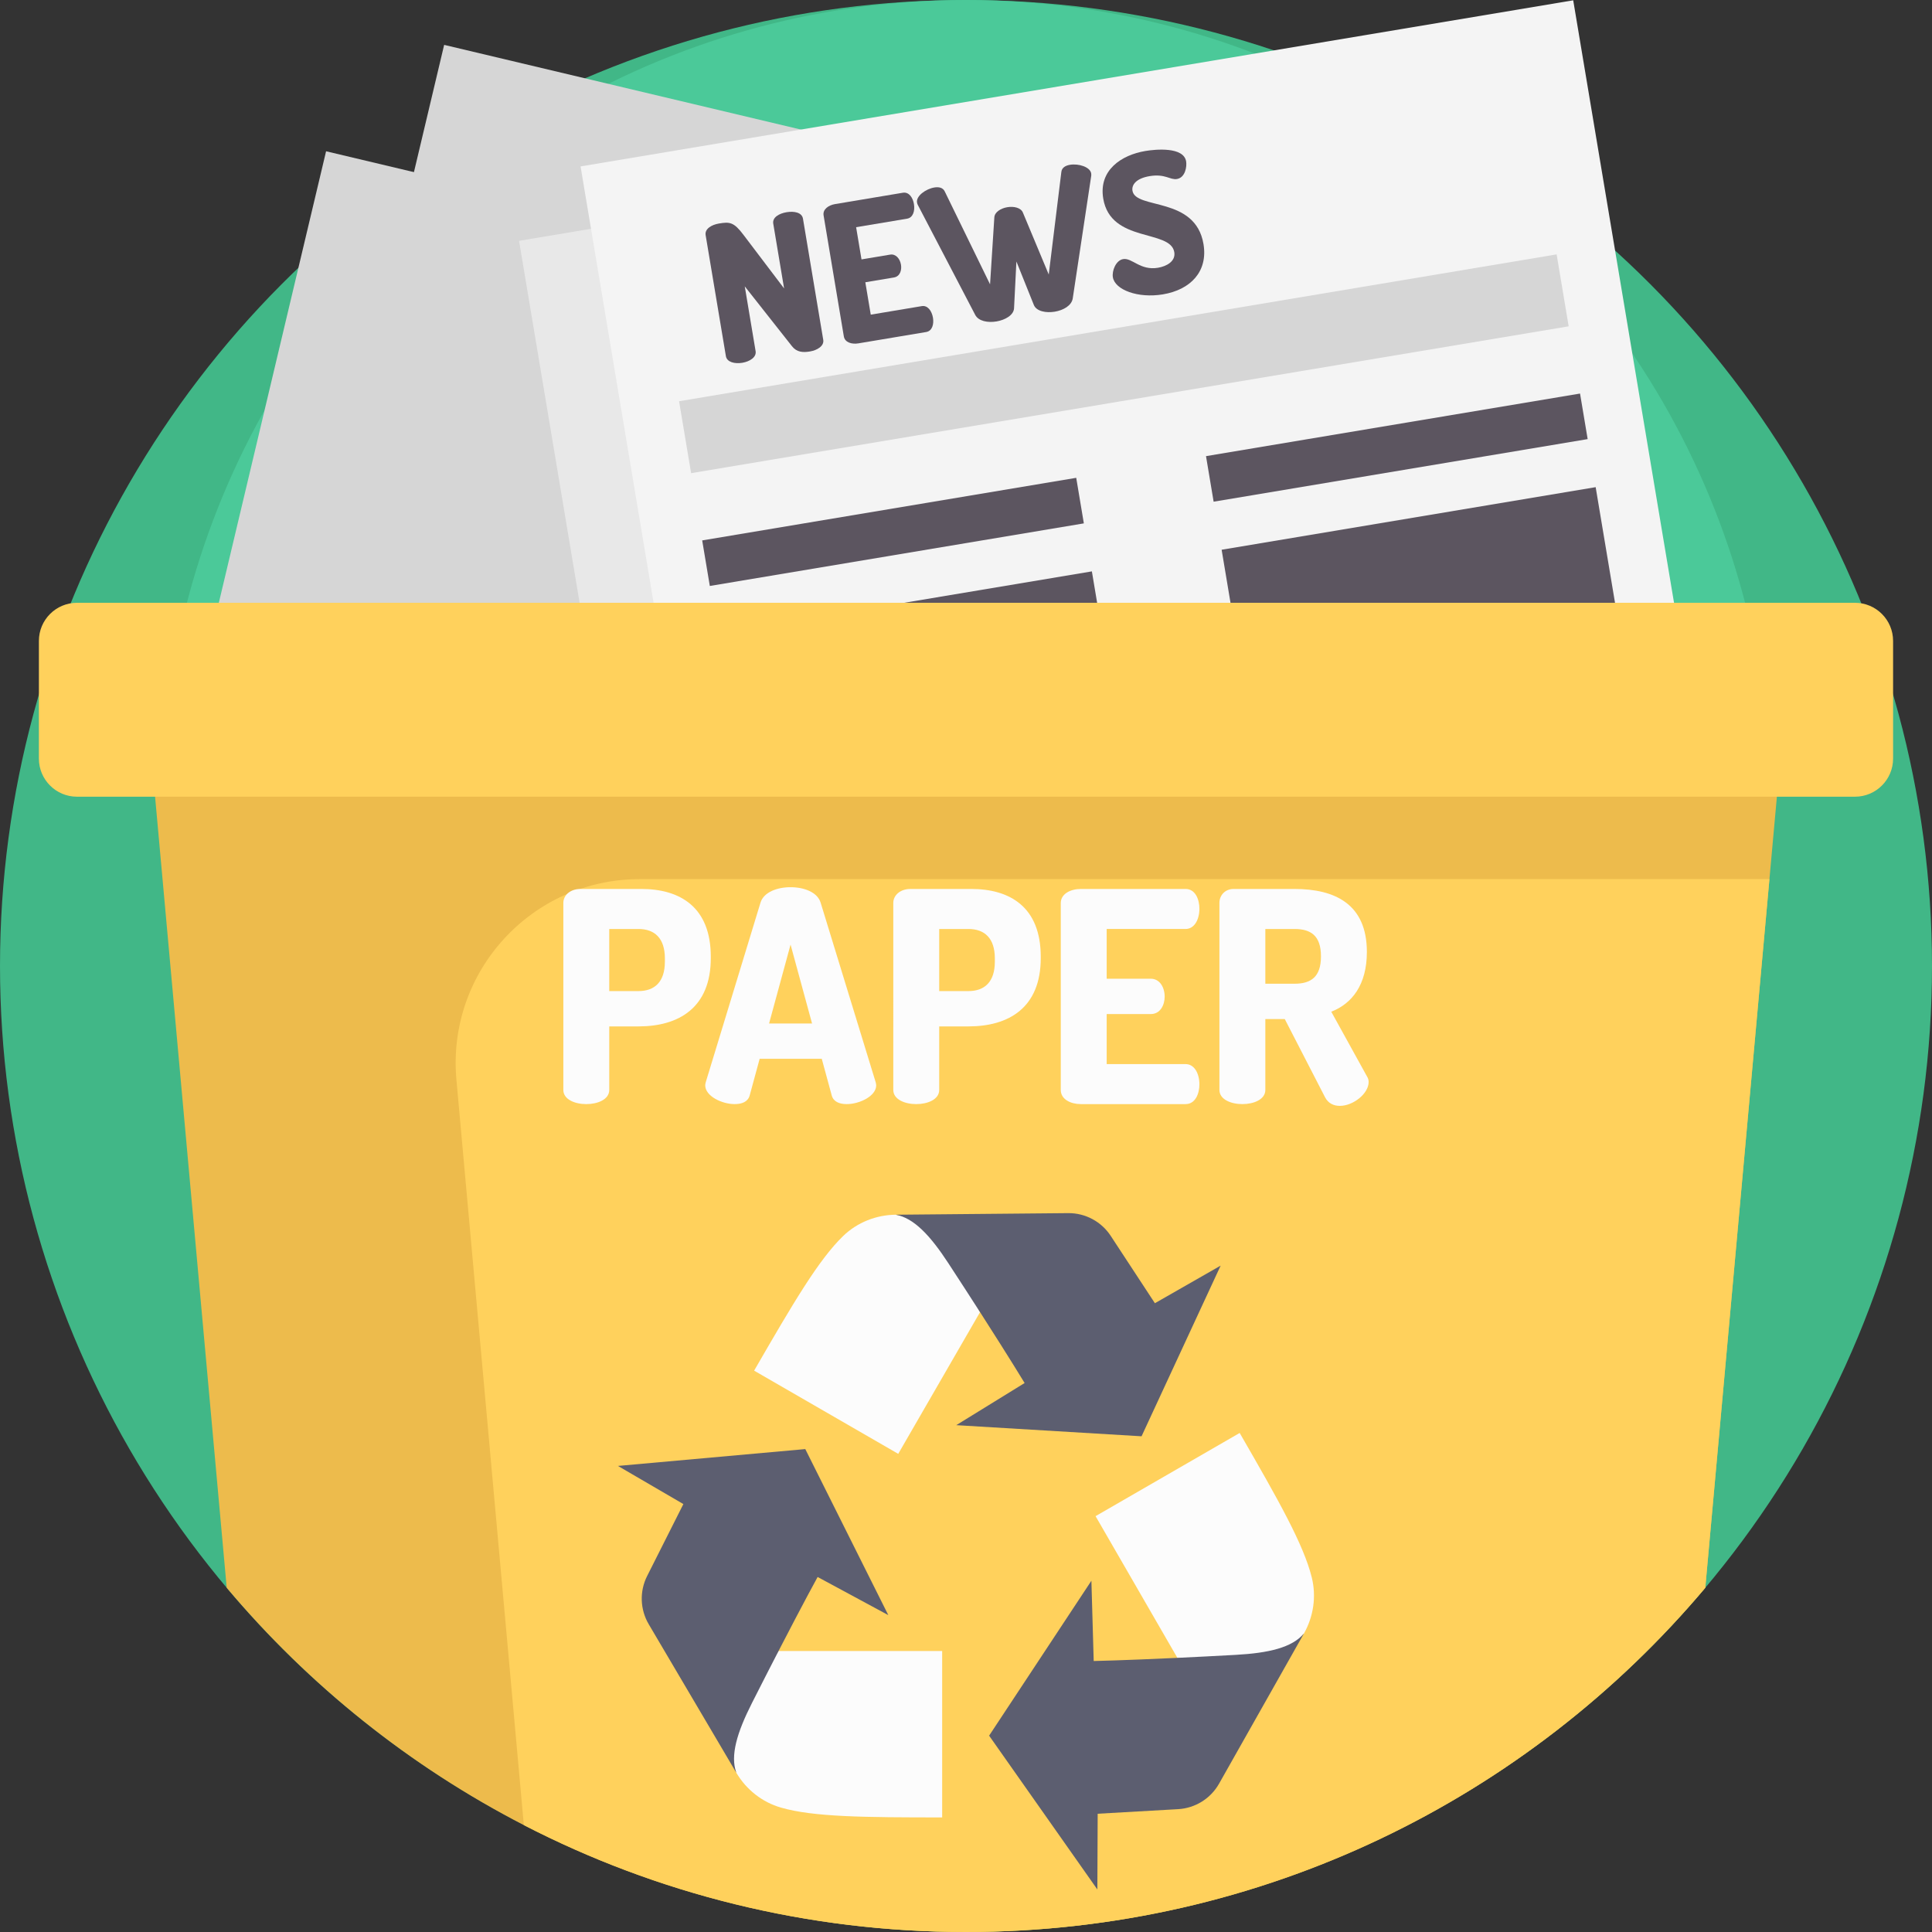
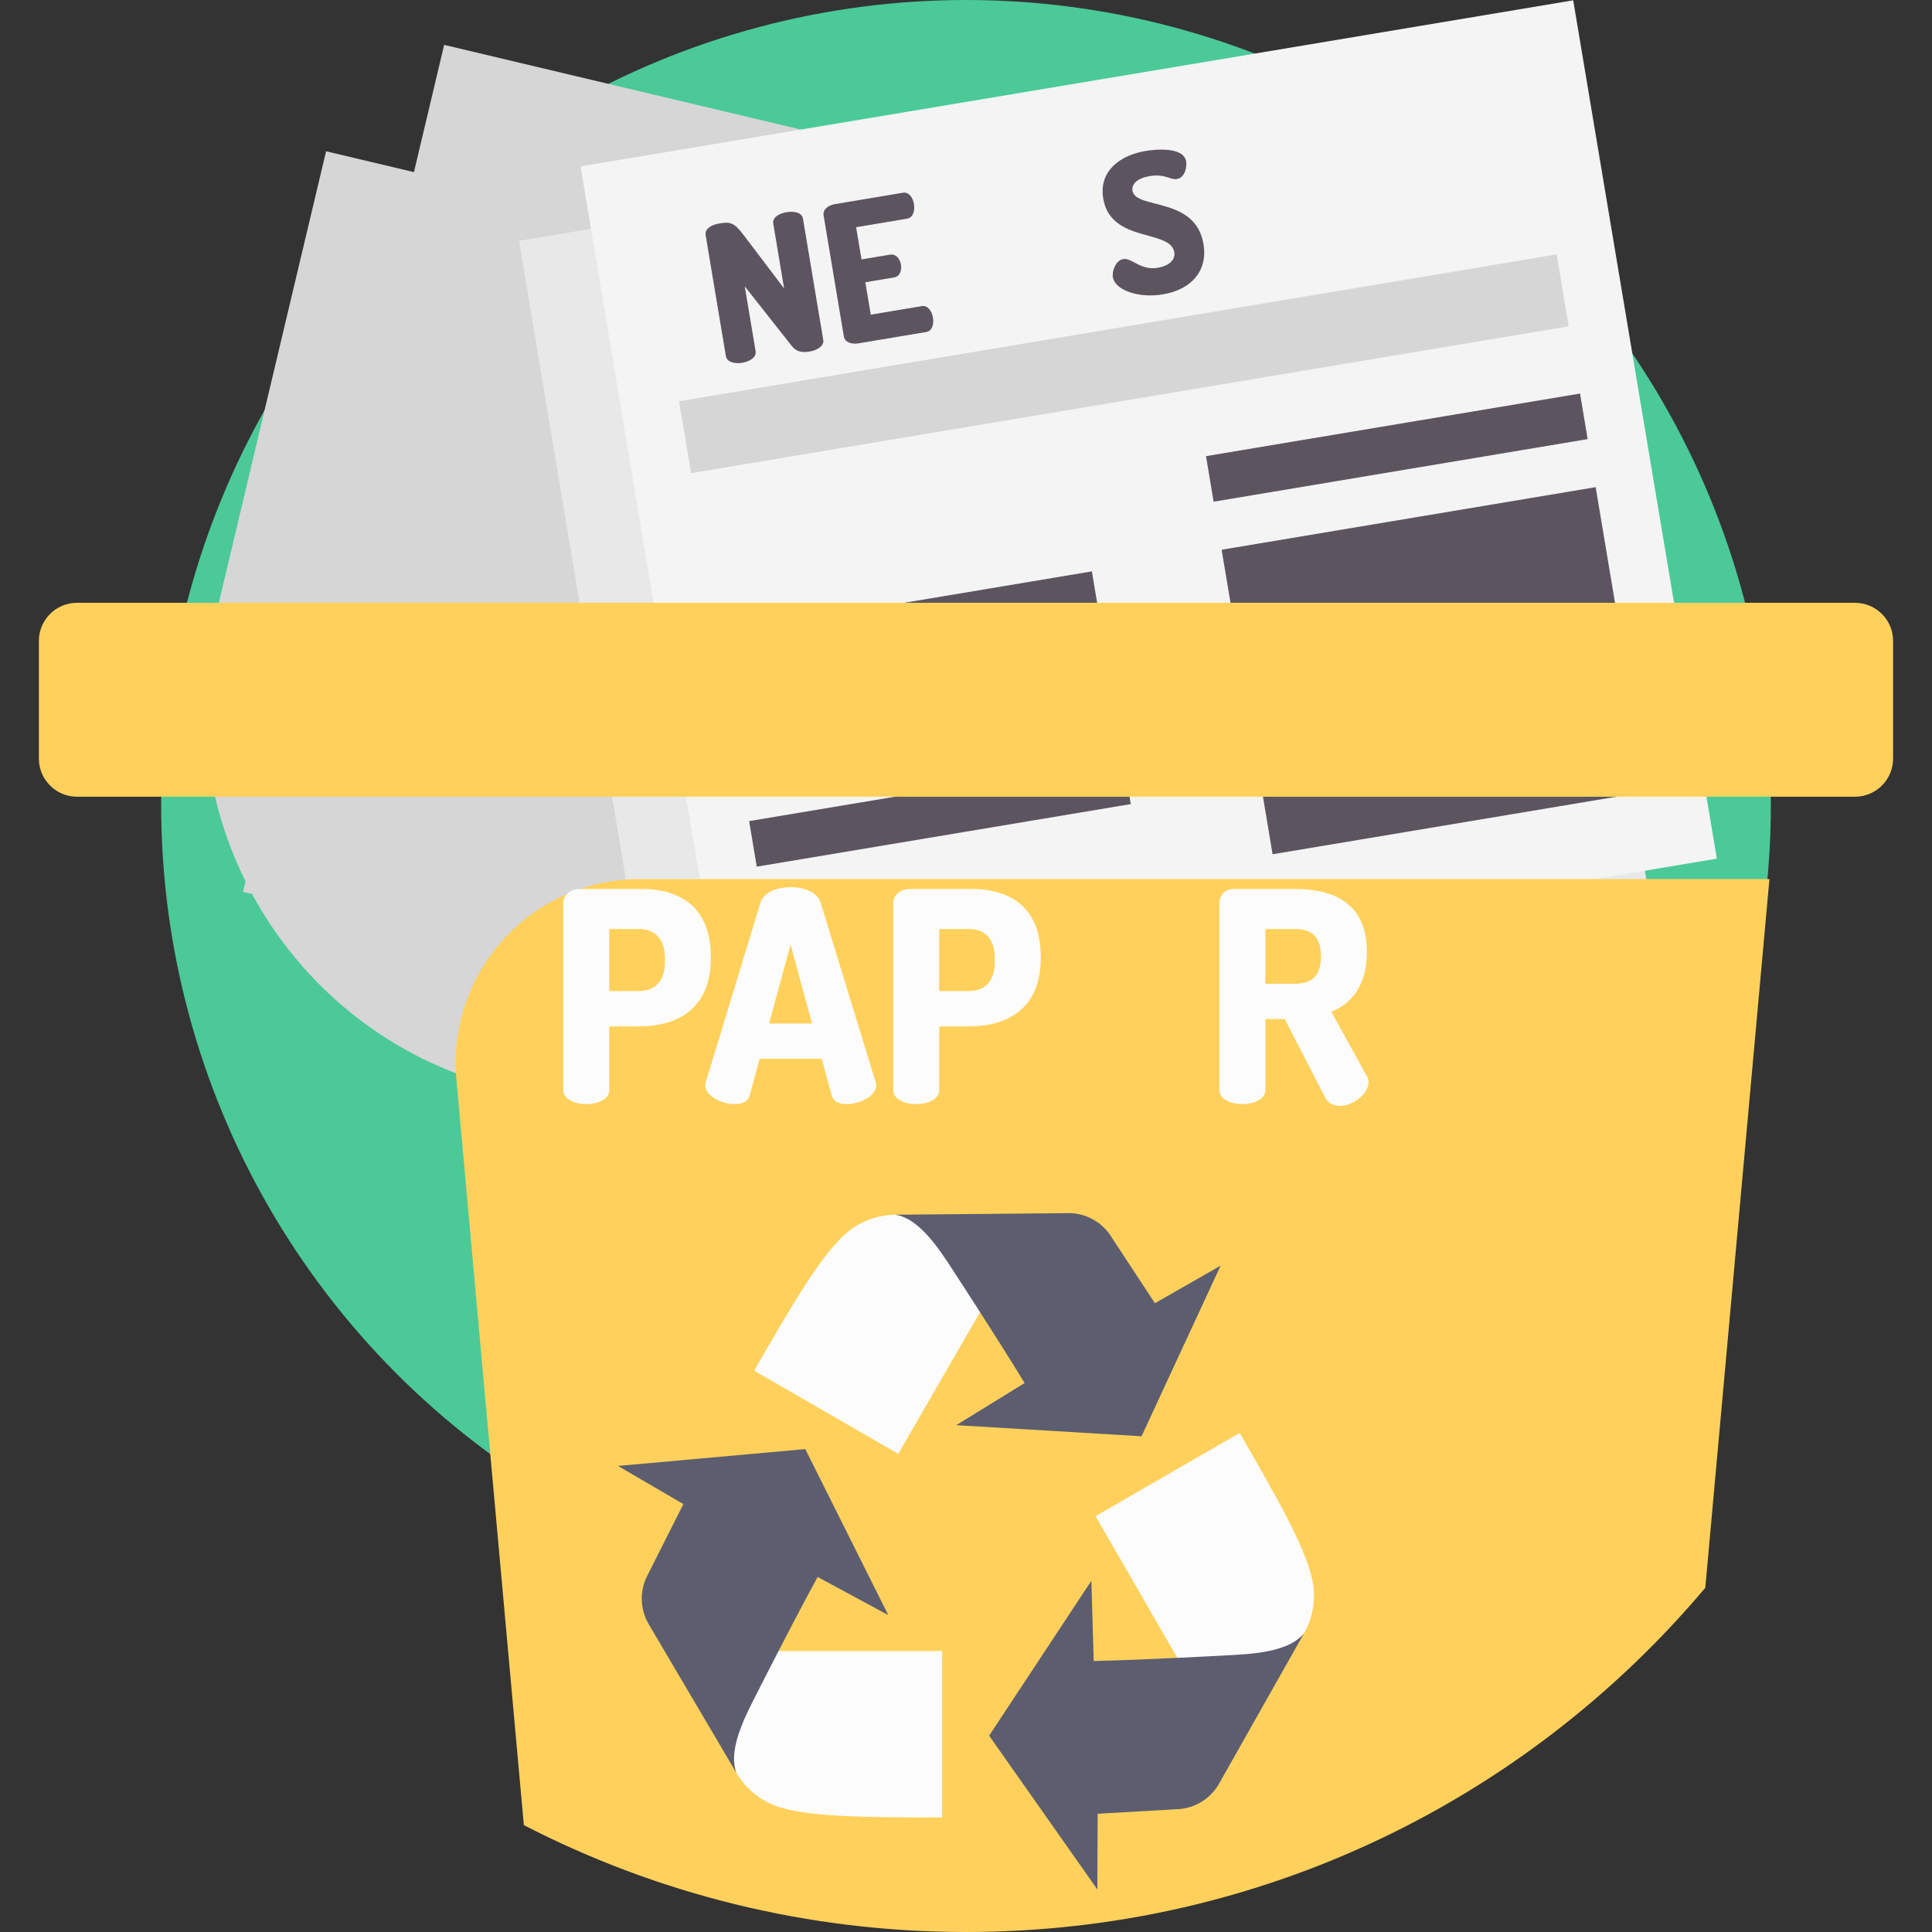
<svg xmlns="http://www.w3.org/2000/svg" version="1.1" id="Capa_1" x="0px" y="0px" viewBox="0 0 512 512" style="enable-background:new 0 0 512 512;" xml:space="preserve">
  <rect x="0" y="0" width="512" height="512" fill="#333333" stroke="none" />
-   <circle style="fill:#41B787;" cx="256" cy="255.999" r="255.999" />
  <circle style="fill:#4BC999;" cx="256" cy="213.295" r="213.295" />
  <g>
    <rect x="87.49" y="39.578" transform="matrix(-0.973 -0.231 0.231 -0.973 399.981 356.705)" style="fill:#D6D6D6;" width="266.785" height="230.696" />
    <path style="fill:#D6D6D6;" d="M292.67,326.206l-158.52-37.655c-55.81-13.257-90.305-69.246-77.049-125.056L86.415,40.086   l259.572,61.659L292.67,326.206z" />
  </g>
  <rect x="154.634" y="40.153" transform="matrix(-0.986 0.165 -0.165 -0.986 597.774 261.353)" style="fill:#E8E8E8;" width="266.795" height="230.704" />
  <rect x="170.935" y="20.437" transform="matrix(-0.986 0.165 -0.165 -0.986 626.898 219.502)" style="fill:#F4F4F4;" width="266.795" height="230.704" />
  <rect x="179.817" y="86.71" transform="matrix(-0.986 0.165 -0.165 -0.986 607.321 142.304)" style="fill:#D6D6D6;" width="235.866" height="19.333" />
  <g>
    <path style="fill:#5C5560;" d="M209.889,91.759l-12.517-15.866l2.872,17.168c0.27,1.615-1.564,2.753-3.533,3.082   c-1.97,0.329-4.073-0.149-4.344-1.764l-5.365-32.064c-0.279-1.667,1.564-2.753,3.533-3.082c2.829-0.473,3.93-0.399,6.466,2.966   l10.791,14.235l-2.872-17.168c-0.279-1.667,1.572-2.702,3.541-3.031c1.97-0.329,4.057,0.047,4.335,1.714l5.373,32.114   c0.27,1.615-1.564,2.753-3.533,3.082C212.82,93.448,211.145,93.366,209.889,91.759z" />
    <path style="fill:#5C5560;" d="M228.308,68.745l7.574-1.266c1.515-0.254,2.619,1.067,2.889,2.682   c0.228,1.364-0.209,3.097-1.875,3.376l-7.574,1.266l1.437,8.584l13.532-2.264c1.515-0.254,2.643,1.219,2.956,3.088   c0.271,1.615-0.14,3.501-1.807,3.78l-17.975,3.007c-1.718,0.287-3.569-0.234-3.839-1.849l-5.364-32.064   c-0.27-1.615,1.311-2.71,3.028-2.998l17.975-3.007c1.667-0.279,2.669,1.371,2.939,2.986c0.312,1.868-0.275,3.627-1.79,3.881   l-13.532,2.264L228.308,68.745z" />
-     <path style="fill:#5C5560;" d="M284.285,79.104c-0.31,1.869-2.438,3.108-4.762,3.496c-2.273,0.38-4.84-0.073-5.539-1.773   L269.357,69.3l-0.624,12.406c-0.109,1.835-2.389,3.099-4.66,3.479c-2.323,0.389-4.79-0.082-5.64-1.755l-15.201-29.12   c-0.076-0.143-0.169-0.387-0.211-0.639c-0.286-1.717,2.304-3.603,4.577-3.984c1.212-0.203,2.289,0.032,2.769,1.042l12.009,24.62   l1.134-17.734c0.074-1.414,1.723-2.417,3.44-2.704c1.718-0.287,3.603,0.124,4.134,1.437l6.844,16.4l3.342-27.187   c0.125-1.111,1.068-1.683,2.281-1.887c2.272-0.38,5.335,0.56,5.624,2.277c0.042,0.253,0.033,0.513,0.008,0.674L284.285,79.104z" />
    <path style="fill:#5C5560;" d="M311.197,66.816c-1.022-6.111-16.851-2.372-18.828-14.188c-1.267-7.574,4.865-11.559,11.177-12.615   c2.676-0.447,10.132-1.177,10.792,2.763c0.228,1.364-0.217,4.292-2.438,4.663c-1.818,0.305-3.098-1.454-7.239-0.762   c-3.585,0.6-4.804,2.309-4.542,3.874c0.844,5.049,16.691,1.412,18.82,14.136c1.217,7.271-3.426,12.096-10.748,13.321   c-6.615,1.107-12.71-1.196-13.267-4.528c-0.287-1.717,0.806-4.495,2.724-4.816c2.373-0.397,4.513,3.086,9.209,2.3   C309.179,70.579,311.602,69.24,311.197,66.816z" />
-     <rect x="186.326" y="134.794" transform="matrix(-0.986 0.165 -0.165 -0.986 493.19 240.863)" style="fill:#5C5560;" width="100.53" height="12.244" />
    <rect x="190.473" y="159.579" transform="matrix(-0.986 0.165 -0.165 -0.986 505.517 289.409)" style="fill:#5C5560;" width="100.53" height="12.244" />
    <rect x="194.612" y="184.376" transform="matrix(-0.986 0.165 -0.165 -0.986 517.83 337.98)" style="fill:#5C5560;" width="100.53" height="12.244" />
    <rect x="198.76" y="209.161" transform="matrix(-0.986 0.165 -0.165 -0.986 530.158 386.526)" style="fill:#5C5560;" width="100.53" height="12.244" />
    <rect x="319.803" y="112.467" transform="matrix(-0.986 0.165 -0.165 -0.986 754.63 174.493)" style="fill:#5C5560;" width="100.53" height="12.244" />
    <rect x="329.683" y="136.768" transform="matrix(-0.986 0.165 -0.165 -0.986 784.007 290.257)" style="fill:#5C5560;" width="100.53" height="81.847" />
  </g>
-   <path style="fill:#EDBB4C;" d="M472.65,191.708l-1.149,12.737l-2.581,28.526l-17,187.81C404.961,476.557,334.619,512,256.001,512  c-42.224,0-82.066-10.219-117.175-28.327c-30.26-15.611-57.01-37.073-78.743-62.892L40.491,204.456l-1.149-12.748H472.65z" />
  <g>
    <path style="fill:#FFD15C;" d="M468.919,232.971l-17,187.81C404.961,476.557,334.619,512,256.001,512   c-42.224,0-82.066-10.219-117.175-28.327l-17.868-197.517c-2.591-28.567,19.905-53.185,48.588-53.185H468.919z" />
    <path style="fill:#FFD15C;" d="M491.585,211.134c-471.225,0,0.05,0-471.175,0c-5.58,0-10.104-4.523-10.104-10.104v-31.179   c0-5.58,4.523-10.104,10.104-10.104h471.175c5.58,0,10.104,4.523,10.104,10.104v31.179   C501.688,206.61,497.165,211.134,491.585,211.134z" />
  </g>
  <path style="fill:#FCFCFC;" d="M249.681,437.535v44.099c-20.666,0-34.07-0.112-42.711-2.598c-4.982-1.433-9.2-4.769-11.833-9.234  l0,0c0-0.002,0-0.004-0.002-0.006c-1.649-4.563-4.26-15.054-0.267-22.934c2.644-5.222,9.411-5.375,11.453-9.328h43.361V437.535z" />
  <path style="fill:#5C5E70;" d="M213.409,384.022l22.001,44.001l-18.731-10.106c0,0-3.452,6.243-10.36,19.621  c-2.042,3.952-4.384,8.528-7.028,13.752c-3.992,7.881-5.805,13.948-4.157,18.51l-23.217-39.367  c-2.303-3.909-2.464-8.723-0.42-12.775l9.605-19.065l-17.341-10.108L213.409,384.022z" />
  <path style="fill:#FCFCFC;" d="M290.335,401.798l38.191-22.049c10.333,17.897,16.938,29.561,19.106,38.287  c1.25,5.031,0.47,10.352-2.079,14.865l0,0c-0.002,0.001-0.003,0.002-0.004,0.005c-3.127,3.709-10.908,11.216-19.729,11.7  c-5.845,0.322-9.36-5.463-13.804-5.255L290.335,401.798z" />
  <path style="fill:#5C5E70;" d="M262.127,459.967l27.105-41.054l0.612,21.274c0,0,7.134-0.132,22.172-0.838  c4.444-0.208,9.579-0.467,15.424-0.789c8.821-0.484,14.982-1.947,18.109-5.656l-22.486,39.79c-2.233,3.949-6.323,6.495-10.853,6.751  l-21.314,1.214l-0.084,20.072L262.127,459.967z" />
  <path style="fill:#FCFCFC;" d="M238.042,385.285l-38.191-22.049c10.333-17.897,17.132-29.449,23.605-35.69  c3.731-3.598,8.73-5.583,13.914-5.631l0,0c0.002,0.001,0.003,0.002,0.006,0.001c4.776,0.854,15.167,3.838,19.996,11.236  c3.201,4.902-0.05,10.838,2.351,14.582L238.042,385.285z" />
  <path style="fill:#5C5E70;" d="M302.523,380.63l-49.106-2.947l18.117-11.168c0,0-3.681-6.112-11.812-18.783  c-2.402-3.744-5.194-8.061-8.395-12.963c-4.828-7.398-9.176-12.002-13.952-12.855l45.702-0.422  c4.537-0.041,8.787,2.228,11.273,6.024l11.709,17.851l17.425-9.963L302.523,380.63z" />
  <g>
    <path style="fill:#FCFCFC;" d="M149.291,239.251c0-1.95,1.794-3.667,4.523-3.667h16.146c10.295,0,18.407,4.836,18.407,17.94v0.39   c0,13.104-8.424,18.095-19.187,18.095h-7.722v16.848c0,2.496-3.042,3.744-6.083,3.744s-6.083-1.248-6.083-3.744L149.291,239.251   L149.291,239.251z M161.458,246.192v16.457h7.722c4.369,0,7.021-2.496,7.021-7.8v-0.858c0-5.304-2.652-7.8-7.021-7.8h-7.722   V246.192z" />
    <path style="fill:#FCFCFC;" d="M186.888,287.609c0-0.234,0.077-0.545,0.156-0.858l14.507-47.578   c0.858-2.73,4.368-4.056,7.956-4.056s7.097,1.326,7.955,4.056l14.586,47.578c0.078,0.312,0.156,0.624,0.156,0.858   c0,2.886-4.446,4.991-7.8,4.991c-1.95,0-3.51-0.624-3.978-2.262l-2.652-9.75h-16.457l-2.652,9.75   c-0.468,1.637-2.028,2.262-3.978,2.262C191.335,292.601,186.888,290.495,186.888,287.609z M215.202,271.23l-5.694-20.903   l-5.694,20.903H215.202z" />
    <path style="fill:#FCFCFC;" d="M236.733,239.251c0-1.95,1.794-3.667,4.523-3.667h16.146c10.295,0,18.407,4.836,18.407,17.94v0.39   c0,13.104-8.424,18.095-19.187,18.095H248.9v16.848c0,2.496-3.042,3.744-6.083,3.744s-6.083-1.248-6.083-3.744L236.733,239.251   L236.733,239.251z M248.901,246.192v16.457h7.722c4.369,0,7.021-2.496,7.021-7.8v-0.858c0-5.304-2.652-7.8-7.021-7.8h-7.722   V246.192z" />
-     <path style="fill:#FCFCFC;" d="M293.283,259.373h11.699c2.341,0,3.667,2.262,3.667,4.758c0,2.105-1.092,4.602-3.667,4.602h-11.699   v13.26h20.903c2.34,0,3.667,2.496,3.667,5.381c0,2.496-1.092,5.226-3.667,5.226h-27.767c-2.651,0-5.303-1.248-5.303-3.744v-49.528   c0-2.496,2.652-3.744,5.303-3.744h27.767c2.575,0,3.667,2.73,3.667,5.226c0,2.886-1.327,5.381-3.667,5.381h-20.903V259.373z" />
    <path style="fill:#FCFCFC;" d="M323.16,239.251c0-1.95,1.482-3.667,3.744-3.667h16.145c10.686,0,19.187,3.978,19.187,16.692   c0,8.735-3.979,13.728-9.438,15.833l9.515,17.238c0.312,0.468,0.39,1.014,0.39,1.403c0,3.042-4.055,6.317-7.642,6.317   c-1.56,0-3.042-0.624-3.9-2.262l-10.686-20.747h-5.148v18.798c0,2.496-3.042,3.744-6.083,3.744c-3.042,0-6.083-1.248-6.083-3.744   V239.251z M335.327,246.192v14.507h7.722c4.369,0,7.021-1.794,7.021-7.254s-2.652-7.254-7.021-7.254H335.327z" />
  </g>
  <g>
</g>
  <g>
</g>
  <g>
</g>
  <g>
</g>
  <g>
</g>
  <g>
</g>
  <g>
</g>
  <g>
</g>
  <g>
</g>
  <g>
</g>
  <g>
</g>
  <g>
</g>
  <g>
</g>
  <g>
</g>
  <g>
</g>
</svg>